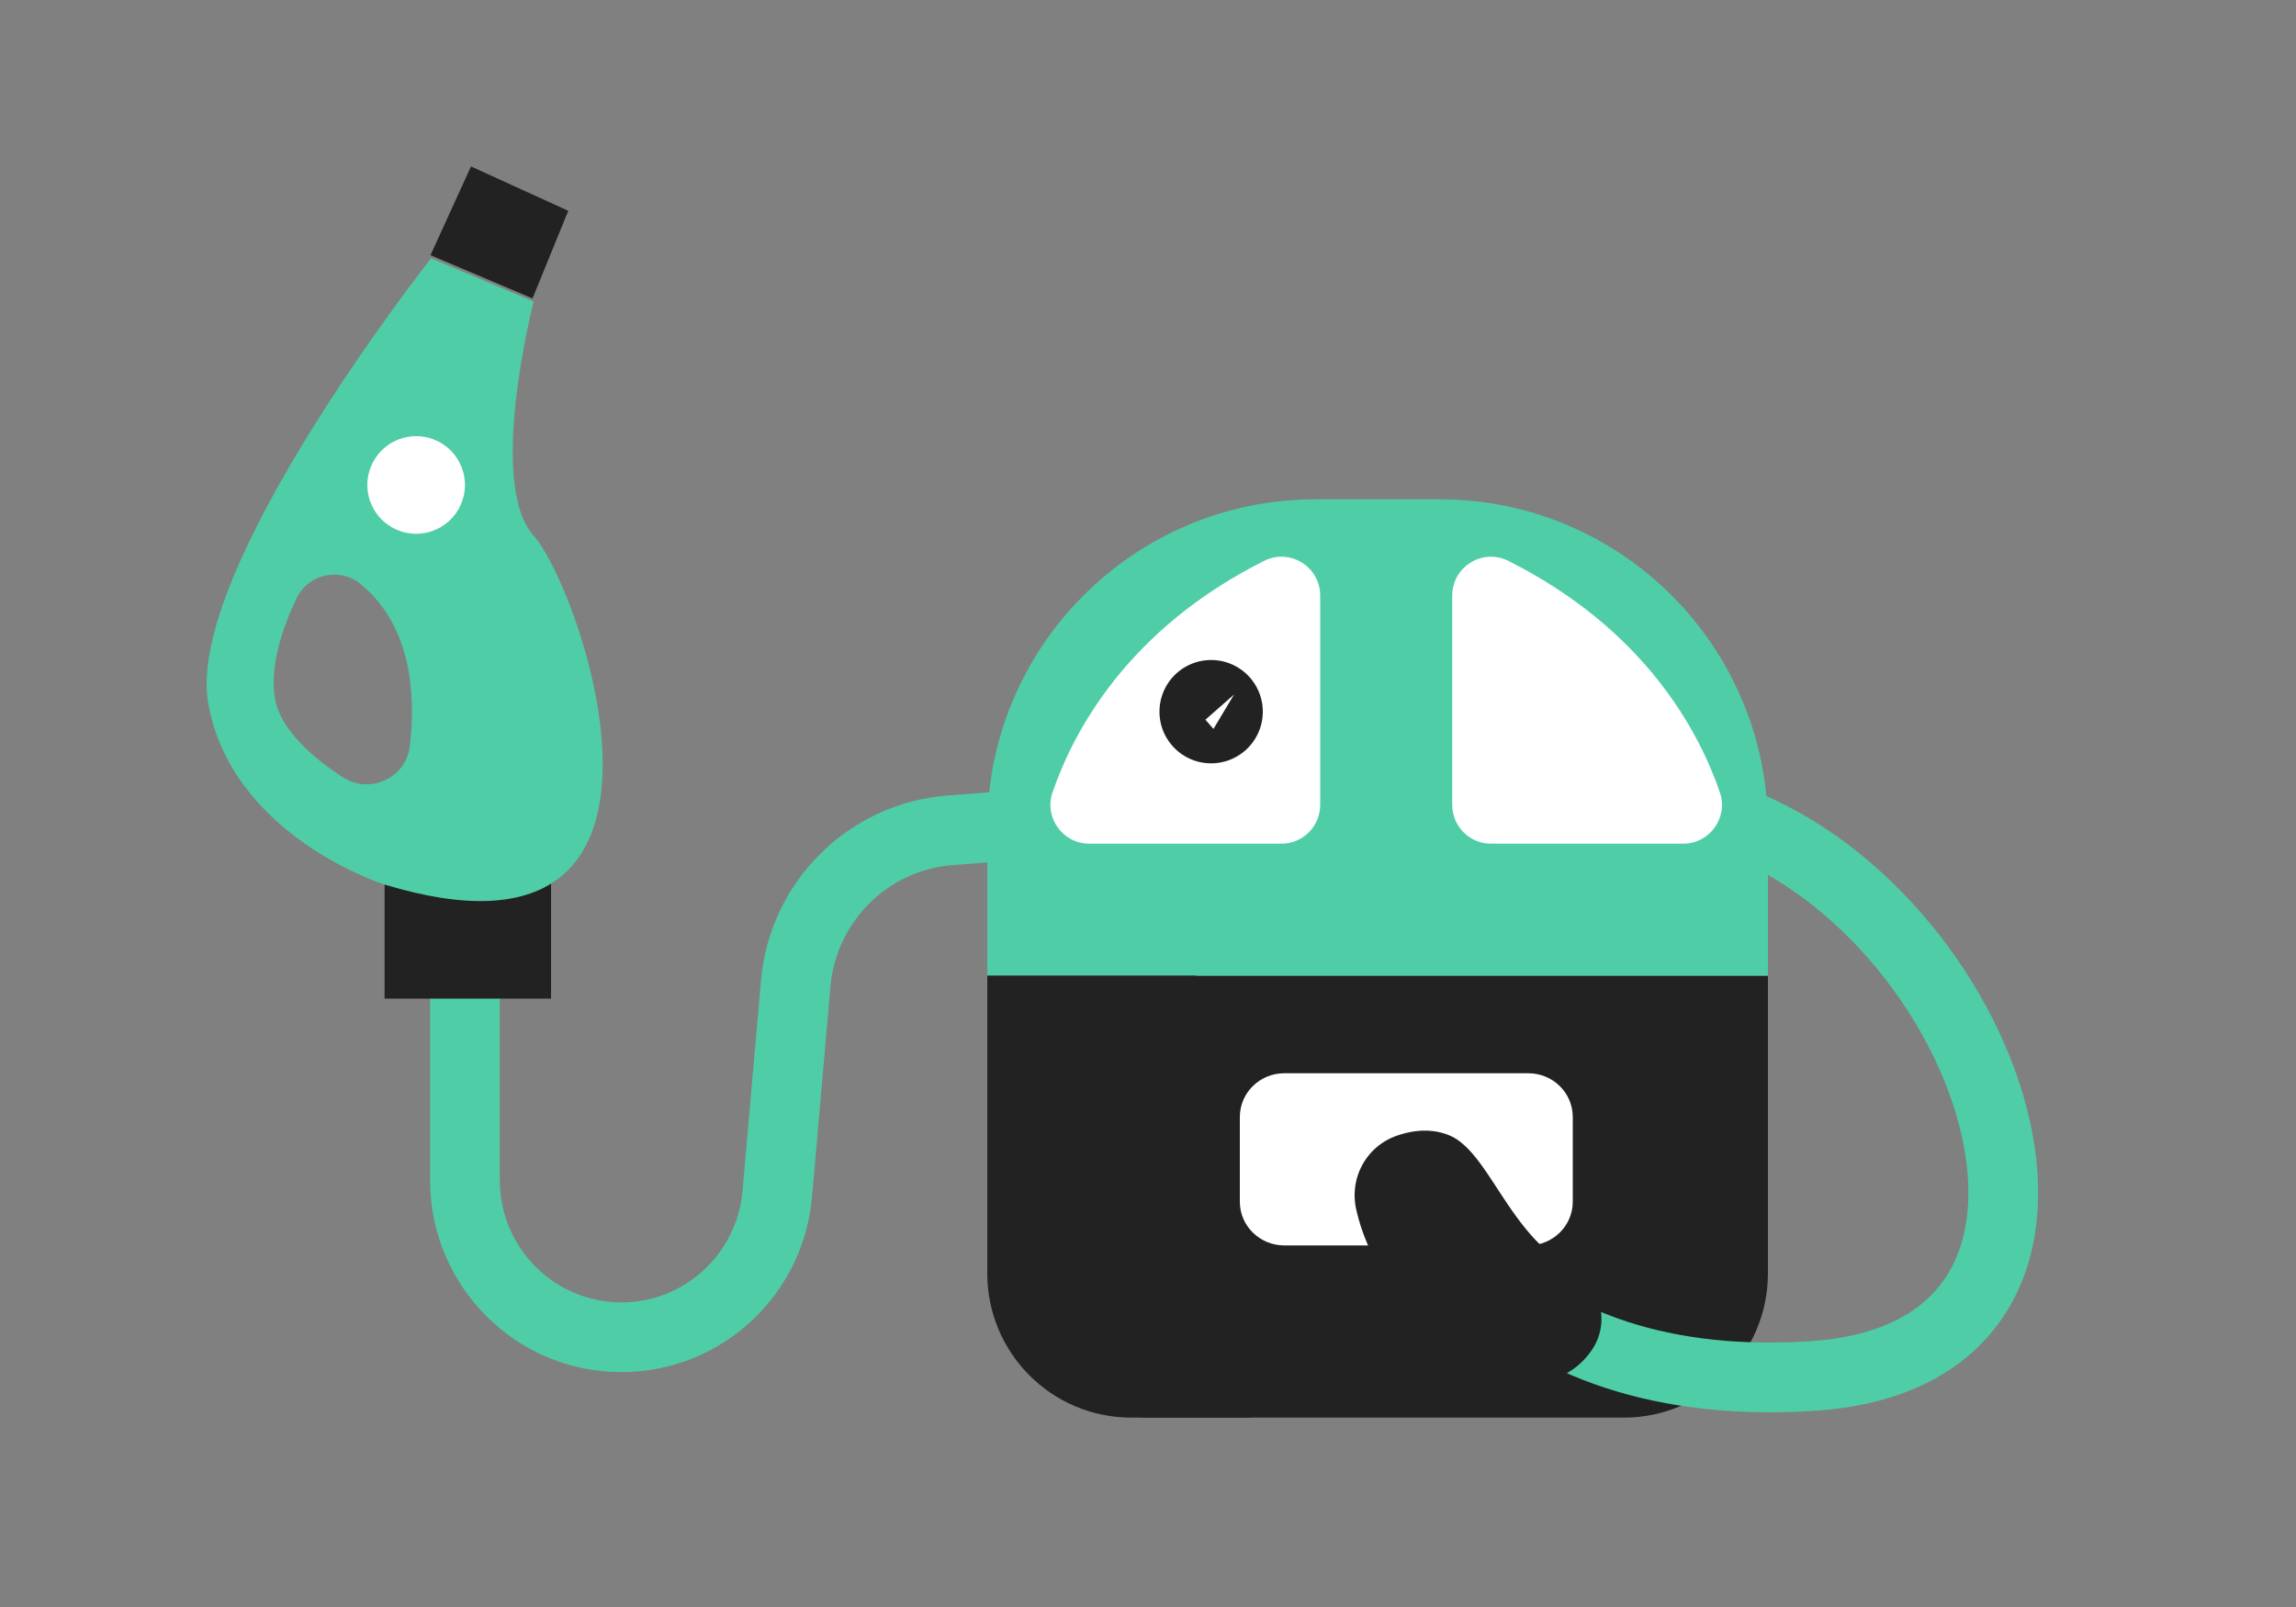
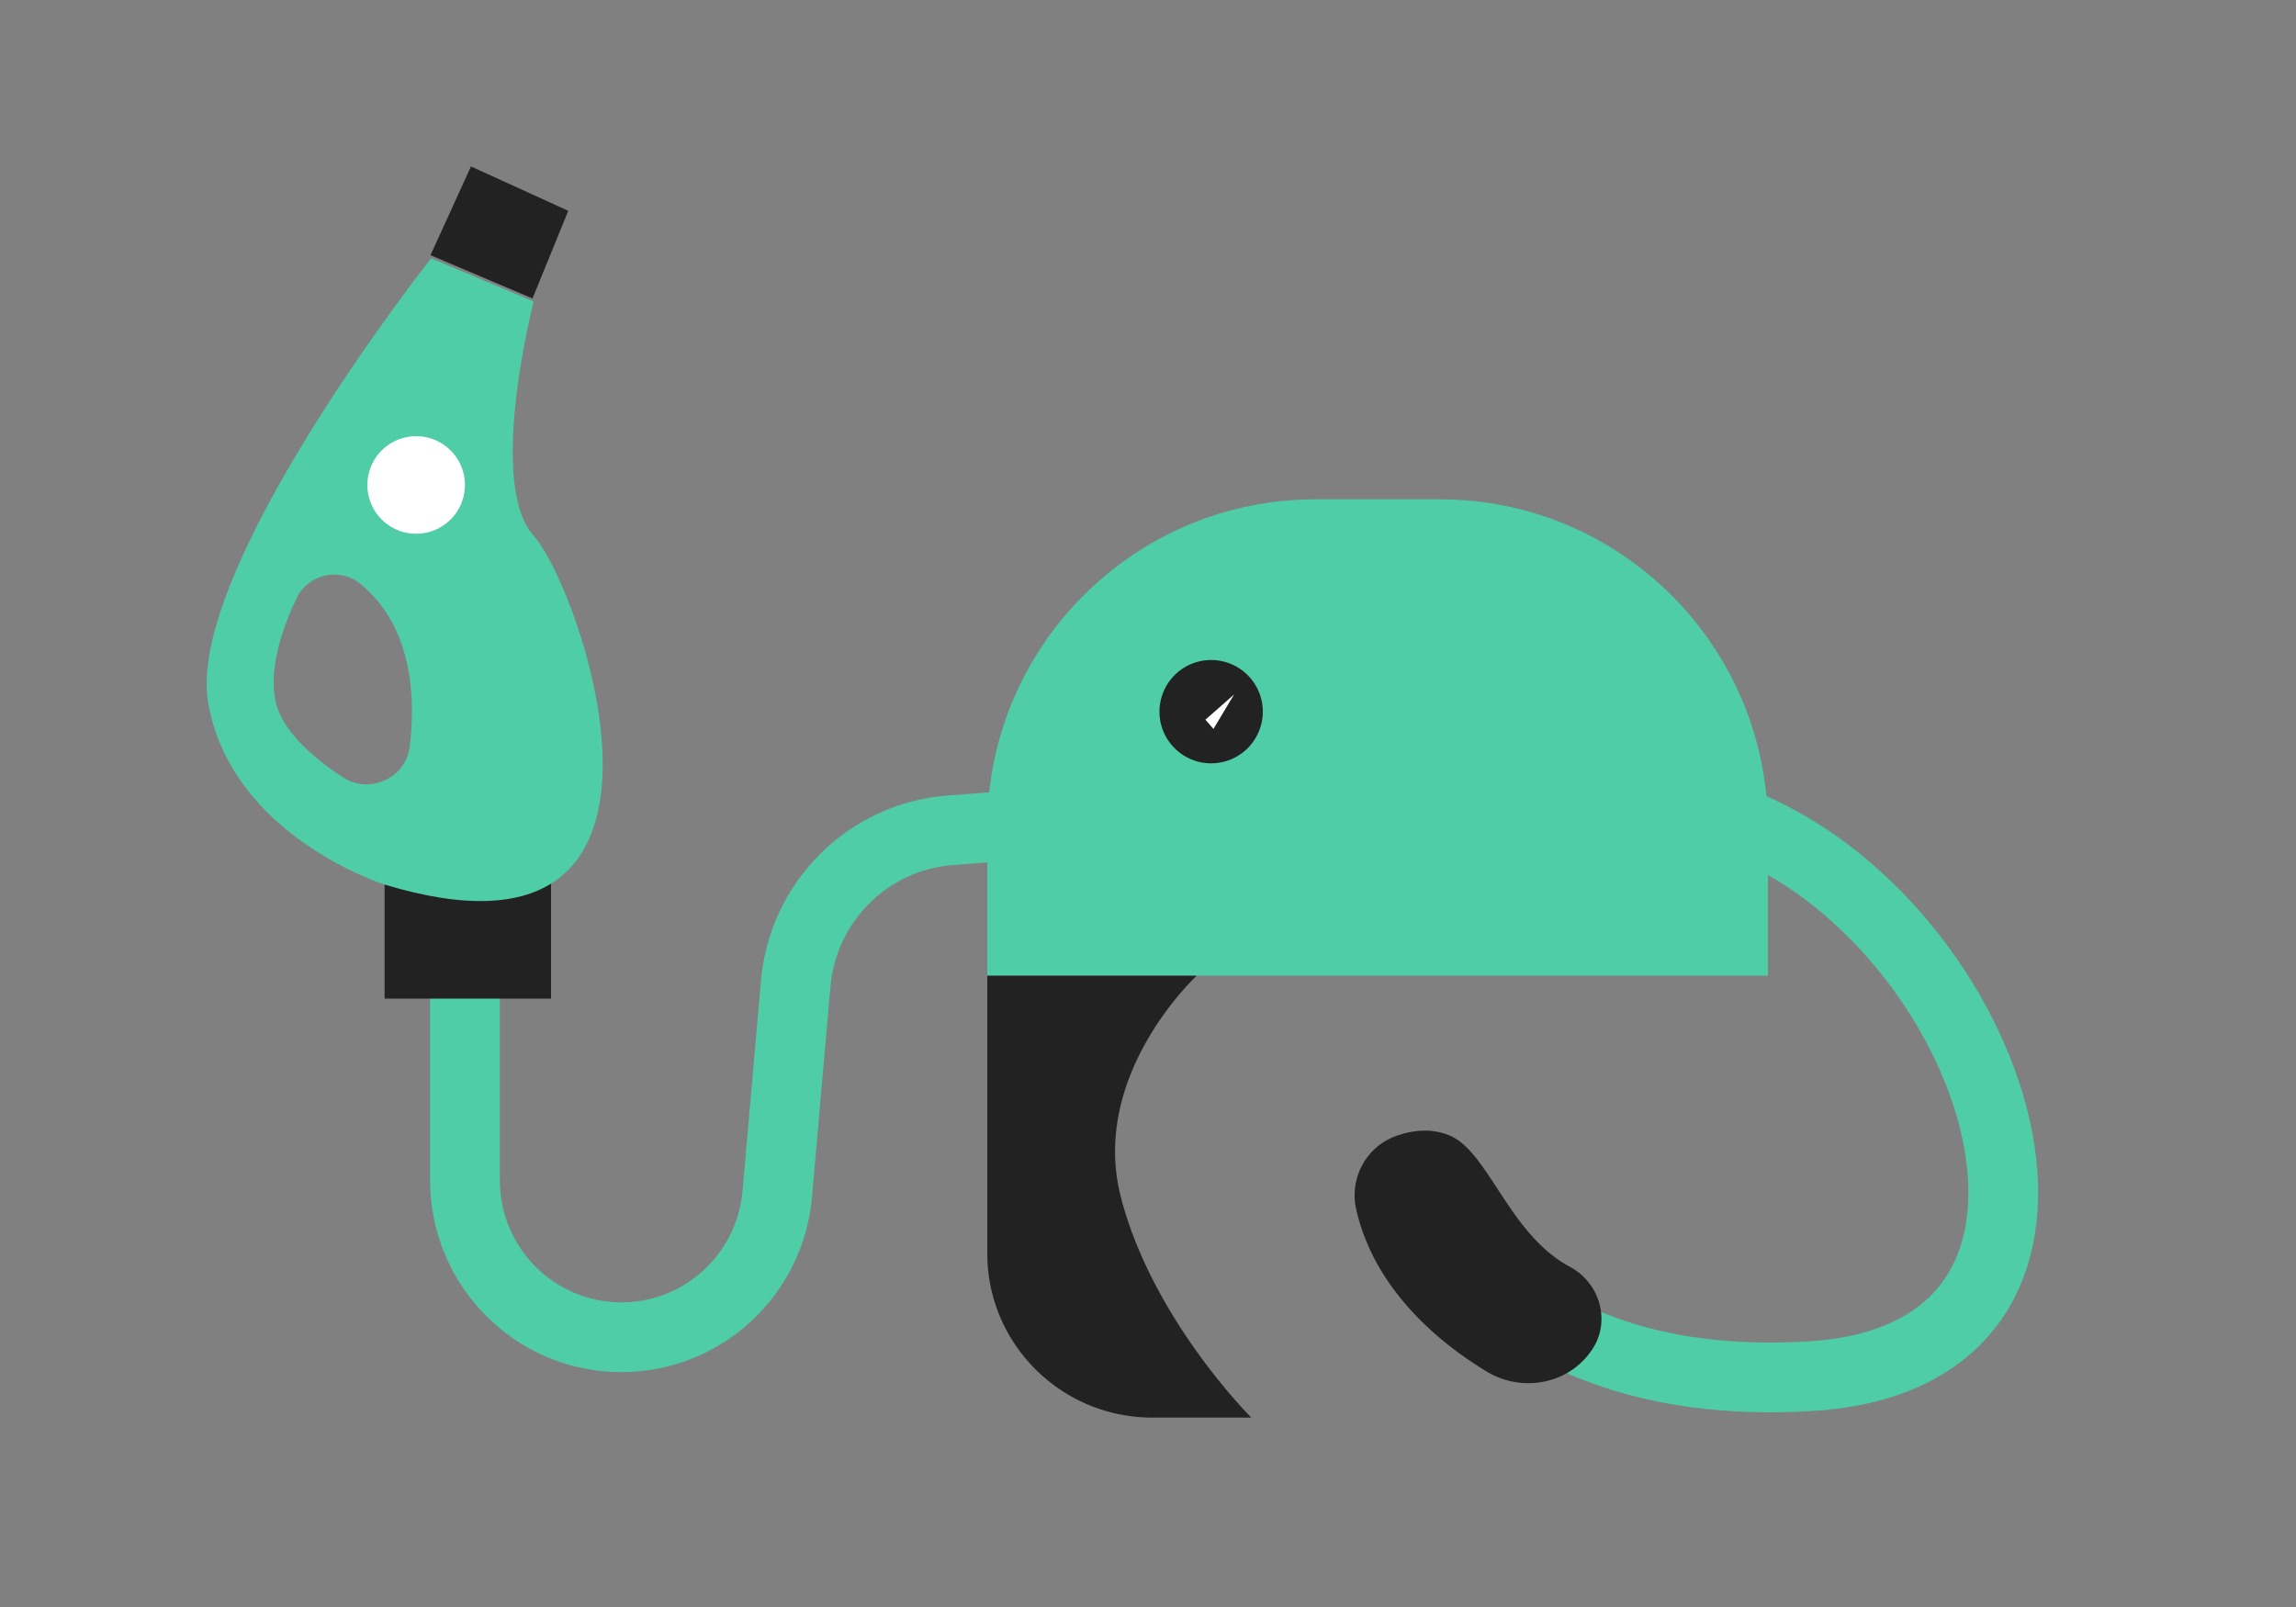
<svg xmlns="http://www.w3.org/2000/svg" width="400" height="280" viewBox="-20 20 400 280" fill="none" fill-rule="evenodd">
  <rect x="-20" y="20" width="400" height="280" fill="#808080" stroke="none" />
  <path d="M163 163.32l-17.477 1.348c-14.266 1.099-25.647 12.404-26.9 26.72l-3.208 36.629C114.176 242.155 102.389 253 88.26 253 73.204 253 61 240.741 61 225.618V128" stroke="#4fcda7" stroke-width="12.15" />
  <path fill="#222" d="M47 194h29v-29H47z" />
  <path d="M51.4 150.009c-.656 5.567-7.015 8.491-11.724 5.395-5.21-3.427-10.812-8.26-11.759-13.628-1.019-5.785 1.399-12.614 3.751-17.543 2.021-4.235 7.535-5.46 11.165-2.463 8.985 7.42 9.595 19.516 8.567 28.239m21.579-36.656c-8.209-9.095-.002-40.829-.002-40.829L55.105 65s-42.944 54.356-38.827 77.544 30.667 31.564 30.667 31.564c58.547 17.756 34.244-51.66 26.035-60.754" fill="#4fcda7" />
  <path d="M53.964 112.871a8.5 8.5 0 0 0 6.908-9.835 8.5 8.5 0 0 0-9.835-6.908 8.5 8.5 0 0 0-6.908 9.835 8.5 8.5 0 0 0 9.835 6.908" fill="#fff" />
-   <path d="M262.926 267h-85.85C163.227 267 152 255.752 152 241.876V190h136v51.876C288 255.752 276.774 267 262.926 267" fill="#222" />
-   <path d="M246.253 237h-42.506c-4.278 0-7.747-3.409-7.747-7.614v-14.772c0-4.205 3.469-7.614 7.747-7.614h42.506c4.279 0 7.747 3.409 7.747 7.614v14.772c0 4.205-3.468 7.614-7.747 7.614" fill="#fff" />
  <path d="M225 222.482s12.147 40.83 70.349 37.302S327.741 180.139 282.19 163" stroke="#4fcda7" stroke-width="12.15" />
  <path d="M288 190H152v-25.753C152 132.63 177.604 107 209.188 107h21.624C262.396 107 288 132.63 288 164.247V190z" fill="#4fcda7" />
-   <path d="M163.368 158.063c3.637-10.612 13.047-28.378 36.859-40.337 4.487-2.253 9.773 1.009 9.773 6.057v36.439c0 3.744-3.016 6.778-6.734 6.778h-33.514c-4.603 0-7.886-4.556-6.384-8.937m116.264 0c-3.637-10.612-13.047-28.378-36.859-40.337-4.487-2.253-9.773 1.009-9.773 6.057v36.439c0 3.744 3.015 6.778 6.734 6.778h33.514c4.603 0 7.886-4.556 6.384-8.937" fill="#fff" />
  <path d="M200 144a9 9 0 0 1-9 9c-4.971 0-9-4.029-9-9a9 9 0 1 1 18 0" fill="#222" />
  <path fill="#fff" d="M190 145.4l5-4.4-3.593 6z" />
  <path d="M216.285 230.781c-1.258-5.509 1.736-11.072 7.122-12.918 2.779-.953 5.981-1.32 9.091-.038 6.857 2.828 10.372 17.216 20.982 22.885 5.364 2.864 7.242 9.728 3.736 14.666a15.89 15.89 0 0 1-.582.769c-4.211 5.228-11.822 6.322-17.589 2.849-7.45-4.486-19.454-13.742-22.759-28.213M188.494 190s-18.672 17.223-13.24 38.5S198 267 198 267h-17.228C164.881 267 152 254.185 152 238.378V190h36.494zM55 64.461L62.053 49 79 56.73 72.774 72z" fill="#222" />
</svg>